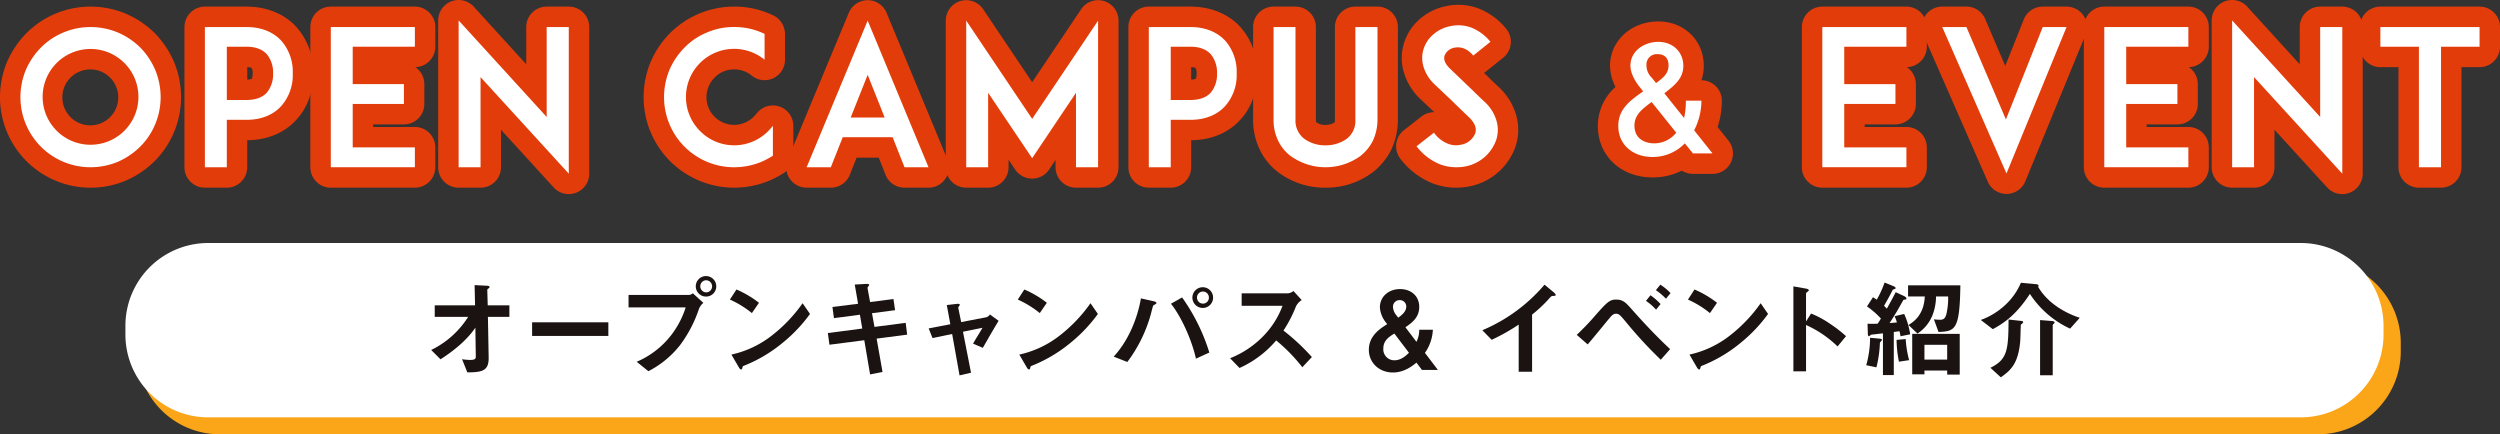
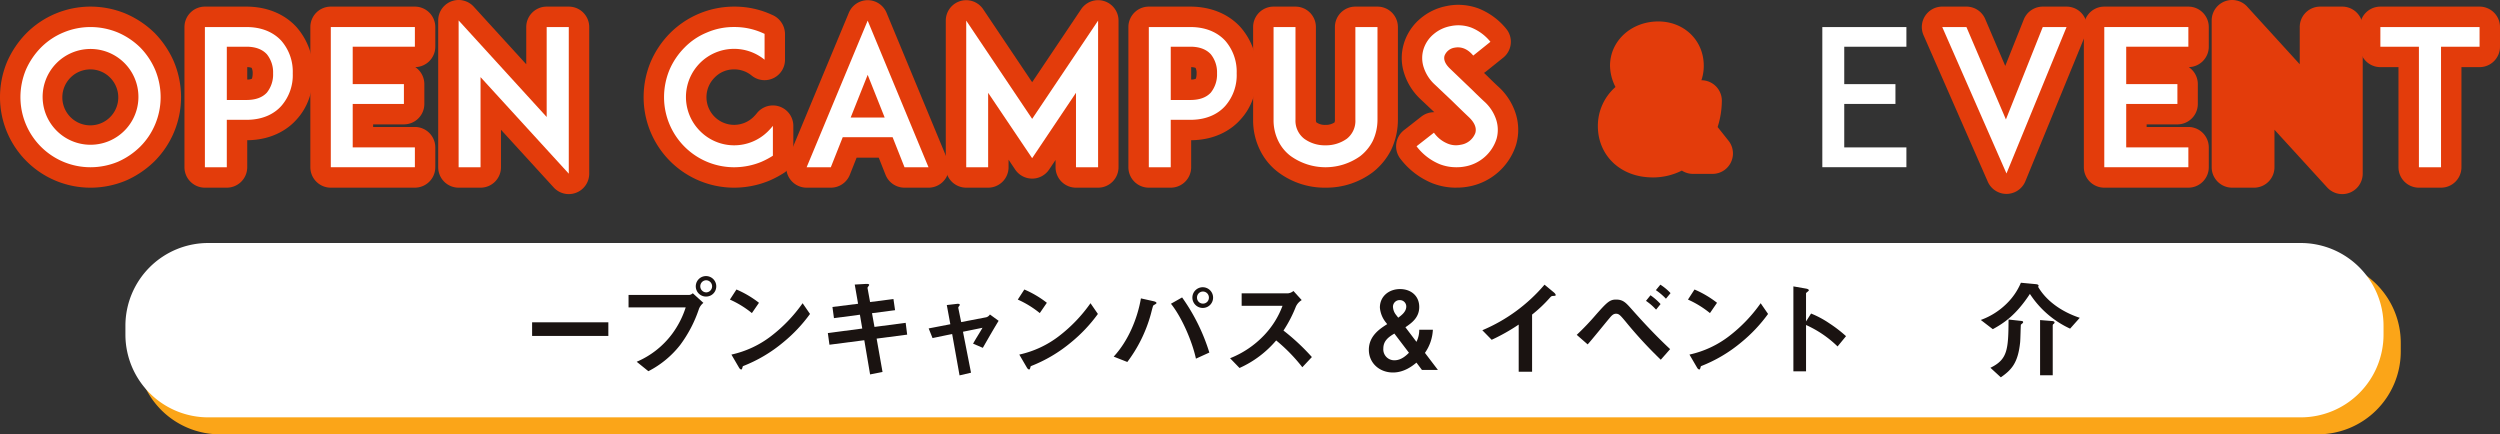
<svg xmlns="http://www.w3.org/2000/svg" id="event_title_01" width="802.864" height="139.48" viewBox="0 0 802.864 139.48">
  <rect x="0" y="0" width="802.864" height="139.48" fill="#333333" stroke="none" />
  <defs>
    <clipPath id="clip-path">
      <rect id="長方形_764" data-name="長方形 764" width="802.864" height="139.48" fill="none" />
    </clipPath>
  </defs>
  <g id="グループ_997" data-name="グループ 997" transform="translate(0 0)" clip-path="url(#clip-path)">
    <path id="パス_1176" data-name="パス 1176" d="M719.385,92.061H45.63A26.622,26.622,0,0,1,19.009,65.438V62.691A26.622,26.622,0,0,1,45.63,36.07H719.385a26.622,26.622,0,0,1,26.621,26.621v2.747a26.622,26.622,0,0,1-26.621,26.623" transform="translate(24.99 47.419)" fill="#fba518" />
    <path id="パス_1177" data-name="パス 1177" d="M716,89.707H43.989A26.589,26.589,0,0,1,17.4,63.119V60.3A26.589,26.589,0,0,1,43.989,33.716H716A26.589,26.589,0,0,1,742.585,60.3v2.815A26.589,26.589,0,0,1,716,89.707" transform="translate(22.876 44.324)" fill="#fff" />
-     <path id="パス_1178" data-name="パス 1178" d="M78.042,49.748l.241,13.085c.069,4.34-2.169,4.717-6.851,4.752l-1.69-4.233a17.682,17.682,0,0,0,2.618.238c1.412,0,1.789-.343,1.789-1.032l-.137-9.33c-2.789,4.1-7.023,7.472-11.191,10.159l-3-3a28.9,28.9,0,0,0,11.881-10.64H60.962V46.063H73.911l-.139-6.506,4,.206c.206,0,.792.032.792.447,0,.1-.035.206-.275.38-.38.275-.449.343-.449.516l.139,4.958h6.958v3.685Z" transform="translate(78.65 52.003)" fill="#1a1311" />
    <rect id="長方形_763" data-name="長方形 763" width="24.484" height="4.375" transform="translate(170.885 103.508)" fill="#1a1311" />
    <path id="パス_1179" data-name="パス 1179" d="M109.831,48.809a41.184,41.184,0,0,1-6.06,11.64,30.717,30.717,0,0,1-10.194,8.4l-3.754-3.03A27.739,27.739,0,0,0,101.258,56.8a28.979,28.979,0,0,0,4.3-8.437H87.208v-4H106.7a1.974,1.974,0,0,0,1.139-.551l3.407,3.1a4.554,4.554,0,0,0-1.412,1.891m2.308-3.923a3.29,3.29,0,1,1,3.236-3.308,3.265,3.265,0,0,1-3.236,3.308m0-5.236a1.917,1.917,0,0,0-1.893,1.928,1.949,1.949,0,0,0,1.893,1.965,1.947,1.947,0,0,0,0-3.893" transform="translate(114.647 50.36)" fill="#1a1311" />
    <path id="パス_1180" data-name="パス 1180" d="M108.332,47.743a31.287,31.287,0,0,0-7.06-4.34l2.1-3.236a32.154,32.154,0,0,1,7.231,4.268Zm10.087,9.367a46.375,46.375,0,0,1-12.981,7.678c-.174.481-.243,1.067-.516,1.067-.208,0-.518-.206-.759-.653l-2.41-4.134a32.227,32.227,0,0,0,12.774-5.956A48.124,48.124,0,0,0,124.62,44.574l2.375,3.444a48.452,48.452,0,0,1-8.576,9.092" transform="translate(133.136 52.805)" fill="#1a1311" />
    <path id="パス_1181" data-name="パス 1181" d="M130.527,56.96l1.893,10.708-3.993.794-1.861-10.985-11.191,1.447-.516-3.754,11.055-1.444-.757-4.444-8.335,1.1L116.34,46.8l8.231-1.032L123.5,39.6l3.613-.206c.757-.035,1.035.067,1.035.345,0,.137-.586.759-.553.93l.829,4.546,7.506-.965.519,3.581-7.407.965.794,4.407,10.02-1.31.481,3.789Z" transform="translate(150.998 51.784)" fill="#1a1311" />
    <path id="パス_1182" data-name="パス 1182" d="M146.239,56.291l-3.134-1.342c.583-1,.687-1.208,1.653-2.789.655-1.069.722-1.171,1.377-2.308l-6.268,1.275,2.583,13.152-3.685.861L136.39,51.847l-6.3,1.31-1.241-3.1,6.958-1.342-1.136-6.166,3.271-.377c.171-.035.9-.069.9.31,0,.067,0,.139-.275.481-.069.1-.241.345-.206.518l.928,4.544,8.06-1.548a2.044,2.044,0,0,0,1.169-.9l2.791,2.032c-1.516,2.514-2.687,4.509-5.062,8.678" transform="translate(169.388 55.414)" fill="#1a1311" />
    <path id="パス_1183" data-name="パス 1183" d="M148.274,47.743a31.289,31.289,0,0,0-7.06-4.34l2.1-3.236a32.153,32.153,0,0,1,7.231,4.268Zm10.087,9.367a46.375,46.375,0,0,1-12.98,7.678c-.174.481-.243,1.067-.516,1.067-.208,0-.518-.206-.759-.653l-2.41-4.134a32.227,32.227,0,0,0,12.774-5.956,48.122,48.122,0,0,0,10.092-10.539l2.375,3.444a48.453,48.453,0,0,1-8.576,9.092" transform="translate(185.646 52.805)" fill="#1a1311" />
    <path id="パス_1184" data-name="パス 1184" d="M168.053,45.193c-.1.1-.724.412-.829.549-.134.139-.687,2.481-.824,2.928a45.357,45.357,0,0,1-7.506,15.186l-4.375-1.722c4.752-5.132,7.645-12.328,8.747-18.7l4.166.93c.1.032.829.2.829.551,0,.137-.1.206-.208.275m12.879,17.6c-1.2-5.581-4.578-13.362-8.025-17.633l3.583-2.03a61.965,61.965,0,0,1,8.747,17.7ZM183.17,46.5a3.324,3.324,0,1,1,3.271-3.34,3.3,3.3,0,0,1-3.271,3.34m0-5.268a1.916,1.916,0,0,0-1.893,1.928,1.911,1.911,0,1,0,3.821,0,1.924,1.924,0,0,0-1.928-1.928" transform="translate(203.137 52.392)" fill="#1a1311" />
    <path id="パス_1185" data-name="パス 1185" d="M193.875,64.857a54.347,54.347,0,0,0-8.4-8.608A33.272,33.272,0,0,1,173.7,65.1l-3.03-3.134a30.539,30.539,0,0,0,10.985-7.437,27.567,27.567,0,0,0,5.854-9.4H174.386v-4h14.842a3.281,3.281,0,0,0,1.792-.757l2.65,2.926a4.784,4.784,0,0,0-1.861,2.065,41.446,41.446,0,0,1-3.993,7.715,68.85,68.85,0,0,1,9.124,8.506Z" transform="translate(224.365 53.078)" fill="#1a1311" />
    <path id="パス_1186" data-name="パス 1186" d="M206.967,66.072l-1.757-2.342c-1.134.93-3.856,3.171-7.541,3.171-4.34,0-7.747-3.032-7.747-7.3,0-4.546,3.72-6.854,5.888-8.229l-.345-.449a8.754,8.754,0,0,1-2-4.889c0-3.583,2.893-5.925,6.474-5.925,3.412,0,6.164,2.1,6.164,5.752,0,3.444-2.477,5.166-4.442,6.509l3.546,4.685a8.637,8.637,0,0,0,.9-3.893h4.375a14.1,14.1,0,0,1-2.548,7.439l4.166,5.474ZM198.118,54.4c-1.722,1.032-3.546,2.238-3.546,4.787a3.5,3.5,0,0,0,3.613,3.787c2.171,0,3.824-1.618,4.615-2.412Zm1.238-5.1c.93-.69,2.583-1.861,2.583-3.583a2.05,2.05,0,0,0-2.065-2.065,2.124,2.124,0,0,0-2.206,2.169,4.5,4.5,0,0,0,.863,2.412Z" transform="translate(249.679 52.725)" fill="#1a1311" />
    <path id="パス_1187" data-name="パス 1187" d="M228.394,43.112c-.518.037-.586.1-1.067.62a44.046,44.046,0,0,1-5.682,5.372V67.46h-4.3V52.309a61.943,61.943,0,0,1-8.678,4.889l-3-3.065A53.458,53.458,0,0,0,225.64,39.5l3,2.481c.137.1.586.549.586.824,0,.243-.137.275-.826.31" transform="translate(270.378 51.924)" fill="#1a1311" />
    <path id="パス_1188" data-name="パス 1188" d="M245.759,63.6A137.27,137.27,0,0,1,234.4,51.275c-1.653-1.965-2.067-2.447-3.032-2.447-.893,0-1.479.69-2.132,1.481-1,1.171-5.787,7.094-6.958,8.367l-3.511-3.065a82.986,82.986,0,0,0,6.231-6.541c3.548-4,4.409-4.789,6.407-4.789,2.238,0,3.134,1,4.923,3,3.96,4.477,8.057,8.849,12.432,12.913Zm-1.514-16.082a18.1,18.1,0,0,0-3.238-2.824l1.447-1.792a18.975,18.975,0,0,1,3.238,2.824Zm3.169-3.514a20.253,20.253,0,0,0-3.236-2.752l1.444-1.757a16.523,16.523,0,0,1,3.273,2.72Z" transform="translate(287.595 51.925)" fill="#1a1311" />
    <path id="パス_1189" data-name="パス 1189" d="M241.257,47.743a31.287,31.287,0,0,0-7.06-4.34l2.1-3.236a32.154,32.154,0,0,1,7.231,4.268Zm10.087,9.367a46.374,46.374,0,0,1-12.981,7.678c-.174.481-.243,1.067-.516,1.067-.208,0-.518-.206-.759-.653l-2.41-4.134a32.227,32.227,0,0,0,12.774-5.956,48.124,48.124,0,0,0,10.092-10.539l2.375,3.444a48.453,48.453,0,0,1-8.576,9.092" transform="translate(307.885 52.805)" fill="#1a1311" />
    <path id="パス_1190" data-name="パス 1190" d="M263.013,59.021a35.132,35.132,0,0,0-10.124-6.888V67.008h-4.065V39.735l4.132.722c.1.037.829.139.829.553,0,.208-.9.757-.9.928V51l1.618-2.546a30.714,30.714,0,0,1,5.854,3.132,42.436,42.436,0,0,1,5.372,4.132Z" transform="translate(327.114 52.237)" fill="#1a1311" />
-     <path id="パス_1191" data-name="パス 1191" d="M263.715,58.036a1.088,1.088,0,0,0-.412.93,36.268,36.268,0,0,1-1.1,7.472l-3.271-.687a32.809,32.809,0,0,0,1.238-8.816l2.96.278c.623.067.829.134.829.41,0,.174-.206.38-.243.414m6.236-1.586c-.1-.549-.208-1.134-.347-1.618-.032,0-1.618.243-1.824.243V68.917H264.3V55.522c-.963.1-2.479.275-2.685.31-1.032.1-1.067.069-1.275.241-.171.139-.447.377-.549.377-.276,0-.345-.549-.345-.757l-.1-3.271c1.032.067,1.928.035,3.236,0,.31-.414.757-1.136,1.067-1.653a25.776,25.776,0,0,0-4.477-3.891l1.928-2.963c.516.31.93.62,1.206.792a30.62,30.62,0,0,0,2.514-5.509l2.856,1.171c.139.067.69.275.69.62,0,.171-.1.241-.275.275-.653.241-.653.241-.792.551-.826,1.653-1.722,3.271-2.65,4.856a12.2,12.2,0,0,1,.893.928c1-1.789,1.928-3.479,2.859-5.3l2.722,1.275c.275.139.722.414.722.757a.272.272,0,0,1-.313.31c-.583.1-.653.1-.757.31-1.72,3.065-2.375,4.236-4.338,7.266,1.481-.1,1.687-.137,2.342-.208a16.607,16.607,0,0,0-.725-2l3.067-.722a24.729,24.729,0,0,1,1.928,6.541Zm-.518,8.164a37.35,37.35,0,0,1-.757-6.993l2.928-.275a33.967,33.967,0,0,0,1.1,6.787Zm12.707-9.539-1.479-4.065a14.394,14.394,0,0,0,1.96.137c.725,0,1.551-.032,2.032-1.72a22.841,22.841,0,0,0,.586-5.752h-3.891a17.121,17.121,0,0,1-1.136,6.025,12.808,12.808,0,0,1-4.821,5.891L272.5,52.837c1.377-.861,4.96-3,5.236-9.161h-5.372V40.095h16.8c-.206,14.256-1.62,14.774-7.025,14.98m2.789,13.7V67.47h-7.3v1.208H273.7V55.693h15.256V68.78Zm0-9.573h-7.3v4.754h7.3Z" transform="translate(340.401 51.532)" fill="#1a1311" />
    <path id="パス_1192" data-name="パス 1192" d="M303.509,53.969A30.7,30.7,0,0,1,290.6,42.812c-4.375,6.68-8.231,9.33-11.916,11.328l-3.856-2.96a22.844,22.844,0,0,0,8.4-5.338,20.414,20.414,0,0,0,4.479-6.613l4.752.447c.412.037.928.139.928.518a.3.3,0,0,1-.171.31c2.546,4.407,7.367,7.988,13.395,9.985Zm-15.186-1.826c-.069.1-.516.449-.618.551-.069.139-.139,4.789-.243,5.685-.687,6.645-2.789,8.849-6.2,11.224l-3.342-3.065c5.442-2.653,5.784-5.68,5.821-15.494l3.752.412c.69.069.928.1.928.449a.306.306,0,0,1-.1.238m9.884.31a.6.6,0,0,0-.275.414V68.949h-4.062V51.214l3.821.31c.1,0,.826.069.826.447a.631.631,0,0,1-.31.481" transform="translate(361.295 51.572)" fill="#1a1311" />
    <path id="パス_1193" data-name="パス 1193" d="M29.074,59.064A29.061,29.061,0,0,1,0,29.992a29.489,29.489,0,0,1,2.254-11.3A30.581,30.581,0,0,1,8.472,9.461,29.077,29.077,0,0,1,29.074.918a29.46,29.46,0,0,1,11.3,2.257A30.419,30.419,0,0,1,49.6,9.329a30.5,30.5,0,0,1,6.245,9.263,29.612,29.612,0,0,1,2.3,11.4A29.156,29.156,0,0,1,49.668,50.53a30.543,30.543,0,0,1-9.194,6.238,29.632,29.632,0,0,1-11.4,2.3m0-37.983a8.982,8.982,0,1,0,6.277,2.629,8.833,8.833,0,0,0-6.277-2.629" transform="translate(0 1.207)" fill="#e33c0b" />
    <path id="パス_1194" data-name="パス 1194" d="M32.155,59.064A6.564,6.564,0,0,1,25.593,52.5V7.48A6.563,6.563,0,0,1,32.155.918H45.5c6.511,0,12.221,2.338,16.08,6.578A21.611,21.611,0,0,1,66.93,22.347c0,5.953-1.866,11.106-5.4,14.9-2.081,2.359-7.048,6.5-15.779,6.581V52.5a6.564,6.564,0,0,1-6.562,6.562Zm13.6-34.727a3.16,3.16,0,0,0,1.5-.271,5.278,5.278,0,0,0,.243-1.72,3.666,3.666,0,0,0-.329-1.757,4.04,4.04,0,0,0-1.412-.236Z" transform="translate(33.646 1.207)" fill="#e33c0b" />
    <path id="パス_1195" data-name="パス 1195" d="M49.624,59.064A6.565,6.565,0,0,1,43.06,52.5V7.48A6.563,6.563,0,0,1,49.624.918h27A6.565,6.565,0,0,1,83.187,7.48v6.31a6.562,6.562,0,0,1-6.435,6.56,6.557,6.557,0,0,1,2.914,5.456v6.37a6.564,6.564,0,0,1-6.56,6.562H63.223v.831h13.4a6.566,6.566,0,0,1,6.564,6.562V52.5a6.566,6.566,0,0,1-6.564,6.562Z" transform="translate(56.608 1.207)" fill="#e33c0b" />
    <path id="パス_1196" data-name="パス 1196" d="M102.737,62.336A6.562,6.562,0,0,1,97.89,60.2L80.961,41.673V53.709A6.563,6.563,0,0,1,74.4,60.271H67.36A6.561,6.561,0,0,1,60.8,53.709V6.562A6.562,6.562,0,0,1,72.209,2.141l16.864,18.5V8.687a6.563,6.563,0,0,1,6.562-6.562h7.1A6.564,6.564,0,0,1,109.3,8.687V55.774a6.564,6.564,0,0,1-6.56,6.562" transform="translate(79.928 0)" fill="#e33c0b" />
    <path id="パス_1197" data-name="パス 1197" d="M118.373,59.064A29.064,29.064,0,0,1,89.3,29.99a29.488,29.488,0,0,1,2.257-11.3,29.643,29.643,0,0,1,6.28-9.3A29.074,29.074,0,0,1,118.373.918a28.517,28.517,0,0,1,11.411,2.3c.065.025.785.347.785.347a6.74,6.74,0,0,1,4.136,6.1v8.314a6.559,6.559,0,0,1-10.728,5.067,8.714,8.714,0,0,0-5.6-1.963,8.525,8.525,0,0,0-6.233,2.579,8.885,8.885,0,1,0,12.518,12.612,13.8,13.8,0,0,0,1.03-1.155,6.562,6.562,0,0,1,11.687,4.1V48.8a6.562,6.562,0,0,1-3.058,5.548,32.494,32.494,0,0,1-4.558,2.423,29.576,29.576,0,0,1-11.386,2.291" transform="translate(117.396 1.207)" fill="#e33c0b" />
    <path id="パス_1198" data-name="パス 1198" d="M147.076,60.237a6.566,6.566,0,0,1-6.1-4.146l-2.178-5.5h-7.1l-2.18,5.5a6.566,6.566,0,0,1-6.1,4.146h-7.766a6.56,6.56,0,0,1-6.057-9.083l19.6-47.087a6.567,6.567,0,0,1,6.06-4.041h0a6.565,6.565,0,0,1,6.055,4.048l19.536,47.087a6.56,6.56,0,0,1-6.06,9.076Z" transform="translate(143.405 0.034)" fill="#e33c0b" />
    <path id="パス_1199" data-name="パス 1199" d="M173.037,60.237a6.564,6.564,0,0,1-6.562-6.562v-2.34l-2.067,3.083a6.555,6.555,0,0,1-5.442,2.907h-.007a6.571,6.571,0,0,1-5.444-2.9l-2.129-3.166v2.414a6.564,6.564,0,0,1-6.562,6.562h-7.039a6.563,6.563,0,0,1-6.562-6.562V6.588a6.561,6.561,0,0,1,12.008-3.657l15.728,23.436L174.69,2.931A6.561,6.561,0,0,1,186.7,6.588V53.675a6.563,6.563,0,0,1-6.562,6.562Z" transform="translate(172.511 0.034)" fill="#e33c0b" />
    <path id="パス_1200" data-name="パス 1200" d="M163.121,59.064a6.564,6.564,0,0,1-6.562-6.562V7.48A6.563,6.563,0,0,1,163.121.918H176.47c6.511,0,12.221,2.338,16.08,6.578A21.611,21.611,0,0,1,197.9,22.347c0,5.953-1.866,11.106-5.4,14.9-2.081,2.359-7.048,6.5-15.779,6.581V52.5a6.564,6.564,0,0,1-6.562,6.562Zm13.6-34.727a3.161,3.161,0,0,0,1.5-.271,5.281,5.281,0,0,0,.243-1.72,3.666,3.666,0,0,0-.329-1.757,4.041,4.041,0,0,0-1.412-.236Z" transform="translate(205.819 1.207)" fill="#e33c0b" />
    <path id="パス_1201" data-name="パス 1201" d="M197.112,59.064a24.821,24.821,0,0,1-15.186-4.958,19.743,19.743,0,0,1-5.886-7.178,21.578,21.578,0,0,1-2.176-9.717V7.48A6.563,6.563,0,0,1,180.426.918h7.039a6.563,6.563,0,0,1,6.562,6.562V37.212c0,.752.16.875.222.924a4.831,4.831,0,0,0,2.863.766A5.058,5.058,0,0,0,200,38.112a2.053,2.053,0,0,0,.134-.9V7.48A6.561,6.561,0,0,1,206.7.918h7.1a6.563,6.563,0,0,1,6.562,6.562V37.212a22.518,22.518,0,0,1-2.141,9.647c-.035.074-.072.148-.109.222a21.222,21.222,0,0,1-5.784,7,24.845,24.845,0,0,1-15.214,4.979" transform="translate(228.569 1.207)" fill="#e33c0b" />
    <path id="パス_1202" data-name="パス 1202" d="M213.072,59.388a21.061,21.061,0,0,1-7.745-1.428,24.506,24.506,0,0,1-10.24-7.84,6.562,6.562,0,0,1,1.139-9.2l5.583-4.365a6.545,6.545,0,0,1,4.041-1.4c.042,0,.086,0,.13,0l-4.453-4.2a19.356,19.356,0,0,1-5.215-8.219,16.014,16.014,0,0,1-.143-9.546,16.781,16.781,0,0,1,5.365-8.141,18.3,18.3,0,0,1,8.356-3.986,17.922,17.922,0,0,1,3.761-.4,18.937,18.937,0,0,1,6.437,1.139,21.812,21.812,0,0,1,8.958,6.541,6.558,6.558,0,0,1-.949,9.3l-5.52,4.428a6.12,6.12,0,0,1-.643.456l1.083,1.037c1.139,1.141,2.412,2.356,3.34,3.227a19.731,19.731,0,0,1,5.717,8.7,17.144,17.144,0,0,1,.153,10.136,19.675,19.675,0,0,1-15.152,13.381,20.6,20.6,0,0,1-4,.366" transform="translate(254.652 0.883)" fill="#e33c0b" />
    <path id="パス_1203" data-name="パス 1203" d="M239.248,53.063c-10.171,0-17.552-6.942-17.552-16.506a16.59,16.59,0,0,1,5.659-12.527A15.453,15.453,0,0,1,225.6,17.2c0-7.972,6.81-14.221,15.506-14.221,8.323,0,14.6,6.115,14.6,14.221a14.1,14.1,0,0,1-.766,4.666h.009a6.557,6.557,0,0,1,6.56,6.687,28.083,28.083,0,0,1-1.352,8.333l3.5,4.4a6.563,6.563,0,0,1-5.136,10.645h-6.28a6.56,6.56,0,0,1-3.571-1.058,20.614,20.614,0,0,1-9.416,2.2" transform="translate(291.451 3.91)" fill="#e33c0b" />
-     <path id="パス_1204" data-name="パス 1204" d="M256.566,59.064A6.564,6.564,0,0,1,250,52.5V7.48A6.563,6.563,0,0,1,256.566.918h27a6.563,6.563,0,0,1,6.562,6.562v6.31a6.56,6.56,0,0,1-6.432,6.56,6.56,6.56,0,0,1,2.912,5.456v6.37a6.562,6.562,0,0,1-6.56,6.562h-9.881v.831h13.4a6.564,6.564,0,0,1,6.562,6.562V52.5a6.564,6.564,0,0,1-6.562,6.562Z" transform="translate(328.666 1.207)" fill="#e33c0b" />
    <path id="パス_1205" data-name="パス 1205" d="M293.835,61.066a6.562,6.562,0,0,1-6.009-3.926L267.2,10.114a6.561,6.561,0,0,1,6.009-9.2h7.766A6.563,6.563,0,0,1,287,4.9l6.437,15.066L299.391,5.05A6.562,6.562,0,0,1,305.485.918h7.645A6.561,6.561,0,0,1,319.2,9.971L299.9,56.995a6.561,6.561,0,0,1-5.99,4.069c-.028,0-.053,0-.079,0" transform="translate(350.54 1.207)" fill="#e33c0b" />
    <path id="パス_1206" data-name="パス 1206" d="M295.686,59.064a6.564,6.564,0,0,1-6.562-6.562V7.48A6.563,6.563,0,0,1,295.686.918h27a6.563,6.563,0,0,1,6.562,6.562v6.31a6.56,6.56,0,0,1-6.432,6.56,6.56,6.56,0,0,1,2.912,5.456v6.37a6.562,6.562,0,0,1-6.56,6.562h-9.881v.831h13.4a6.564,6.564,0,0,1,6.562,6.562V52.5a6.564,6.564,0,0,1-6.562,6.562Z" transform="translate(380.094 1.207)" fill="#e33c0b" />
    <path id="パス_1207" data-name="パス 1207" d="M348.8,62.336a6.562,6.562,0,0,1-4.847-2.136L327.024,41.673V53.709a6.563,6.563,0,0,1-6.562,6.562h-7.039a6.561,6.561,0,0,1-6.562-6.562V6.562a6.562,6.562,0,0,1,11.411-4.421l16.865,18.5V8.687A6.563,6.563,0,0,1,341.7,2.125h7.1a6.564,6.564,0,0,1,6.562,6.562V55.774a6.564,6.564,0,0,1-6.56,6.562" transform="translate(403.412 0)" fill="#e33c0b" />
    <path id="パス_1208" data-name="パス 1208" d="M346.371,59.064a6.564,6.564,0,0,1-6.562-6.562V20.352h-5.817a6.563,6.563,0,0,1-6.562-6.562V7.48A6.563,6.563,0,0,1,333.992.918h31.856A6.563,6.563,0,0,1,372.41,7.48v6.31a6.563,6.563,0,0,1-6.562,6.562h-5.817V52.5a6.563,6.563,0,0,1-6.562,6.562Z" transform="translate(430.453 1.207)" fill="#e33c0b" />
    <path id="パス_1209" data-name="パス 1209" d="M16.607,47.018A22.5,22.5,0,0,1,2.835,26.265a22.991,22.991,0,0,1,1.759-8.8A23.74,23.74,0,0,1,9.45,10.306a22.137,22.137,0,0,1,7.157-4.794,22.481,22.481,0,0,1,8.74-1.759,23.017,23.017,0,0,1,8.8,1.759A23.536,23.536,0,0,1,41.3,10.306a23.55,23.55,0,0,1,4.8,7.162,22.991,22.991,0,0,1,1.759,8.8A22.475,22.475,0,0,1,46.1,35a22.151,22.151,0,0,1-4.8,7.161,23.691,23.691,0,0,1-7.157,4.856,23.015,23.015,0,0,1-8.8,1.757,22.479,22.479,0,0,1-8.74-1.757M14.424,15.342a15.382,15.382,0,1,0,10.923-4.551,15.384,15.384,0,0,0-10.923,4.551" transform="translate(3.727 4.934)" fill="#fff" />
    <path id="パス_1210" data-name="パス 1210" d="M34.374,3.753h7.4c5.946,0,9.4,2.428,11.226,4.43A15.093,15.093,0,0,1,56.643,18.62,14.989,14.989,0,0,1,53,29.057c-1.822,2.06-5.28,4.488-11.226,4.488h-6.31v15.23H28.428V3.753ZM50.331,18.62a9.266,9.266,0,0,0-2-6.129c-1.458-1.576-3.643-2.426-6.555-2.426h-6.31v17.11h6.31q4.368,0,6.555-2.366a9.324,9.324,0,0,0,2-6.189" transform="translate(37.373 4.934)" fill="#fff" />
    <path id="パス_1211" data-name="パス 1211" d="M52.934,22.078H69.378v6.37H52.934V42.4H72.9v6.372h-27V3.753h27v6.312H52.934Z" transform="translate(60.336 4.933)" fill="#fff" />
    <path id="パス_1212" data-name="パス 1212" d="M70.672,21.04V49.982H63.633V2.835L91.908,33.842V4.96h7.1V52.047Z" transform="translate(83.654 3.727)" fill="#fff" />
    <path id="パス_1213" data-name="パス 1213" d="M127.085,45.076a26.192,26.192,0,0,1-3.641,1.942,23,23,0,0,1-8.8,1.759A22.5,22.5,0,0,1,92.134,26.265a22.991,22.991,0,0,1,1.759-8.8,22.983,22.983,0,0,1,4.856-7.159,21.209,21.209,0,0,1,7.159-4.8,21.468,21.468,0,0,1,8.738-1.759,21.964,21.964,0,0,1,8.8,1.759c.3.123.667.306.972.426v8.314a15.464,15.464,0,0,0-20.693,22.936,15.384,15.384,0,0,0,21.846,0,20.808,20.808,0,0,0,1.516-1.7Z" transform="translate(121.123 4.934)" fill="#fff" />
    <path id="パス_1214" data-name="パス 1214" d="M139.527,40.3h-16.02l-3.824,9.647h-7.766l19.6-47.087,19.536,47.087h-7.705Zm-2.548-6.312-5.46-13.714-5.463,13.714Z" transform="translate(147.132 3.762)" fill="#fff" />
    <path id="パス_1215" data-name="パス 1215" d="M169.31,49.948V26.042L155.232,47.036,141.1,26.042V49.948h-7.039V2.861l21.174,31.553L176.409,2.861V49.948Z" transform="translate(176.238 3.761)" fill="#fff" />
    <path id="パス_1216" data-name="パス 1216" d="M165.34,3.753h7.4c5.946,0,9.4,2.428,11.226,4.43a15.093,15.093,0,0,1,3.641,10.437,14.989,14.989,0,0,1-3.641,10.437c-1.822,2.06-5.28,4.488-11.226,4.488h-6.31v15.23h-7.039V3.753ZM181.3,18.62a9.266,9.266,0,0,0-2-6.129c-1.458-1.576-3.643-2.426-6.555-2.426h-6.31v17.11h6.31q4.368,0,6.555-2.366a9.324,9.324,0,0,0,2-6.189" transform="translate(209.546 4.934)" fill="#fff" />
    <path id="パス_1217" data-name="パス 1217" d="M182.222,45.194a13.3,13.3,0,0,1-4-4.854,15.145,15.145,0,0,1-1.518-6.858V3.753h7.039V33.482a7.32,7.32,0,0,0,2.791,6.131,11.264,11.264,0,0,0,6.856,2.123,11.526,11.526,0,0,0,6.856-2.123,7.278,7.278,0,0,0,2.731-6.131V3.753h7.1V33.482a16.009,16.009,0,0,1-1.516,6.858,14.657,14.657,0,0,1-4.007,4.854,19.192,19.192,0,0,1-22.327,0" transform="translate(232.296 4.934)" fill="#fff" />
    <path id="パス_1218" data-name="パス 1218" d="M222.207,40.059a13.04,13.04,0,0,1-10.134,8.8,13.944,13.944,0,0,1-2.729.241,14.567,14.567,0,0,1-5.34-.972,17.806,17.806,0,0,1-7.465-5.763L202.123,38a10.064,10.064,0,0,0,4.43,3.521,6.935,6.935,0,0,0,4.127.363,5.956,5.956,0,0,0,4.731-3.764c.606-2.06-.787-3.884-2.062-5.1-2-1.882-5.277-5.095-5.523-5.34l-5.52-5.217a12.826,12.826,0,0,1-3.458-5.4,9.63,9.63,0,0,1-.123-5.7,10.261,10.261,0,0,1,3.338-5.037,11.719,11.719,0,0,1,5.4-2.548,12,12,0,0,1,6.675.484,15.18,15.18,0,0,1,6.127,4.553l-5.52,4.428c-2.305-2.789-4.671-2.789-5.946-2.548a4.131,4.131,0,0,0-3.278,2.609c-.241.852-.181,2.245,1.7,4.067l7.525,7.219c1.093,1.093,2.426,2.368,3.4,3.278a13.482,13.482,0,0,1,3.944,5.886,10.65,10.65,0,0,1,.12,6.31" transform="translate(258.38 4.609)" fill="#fff" />
-     <path id="パス_1219" data-name="パス 1219" d="M248.511,41.633,245.893,38.4a14.223,14.223,0,0,1-10.372,4.377c-6.326,0-10.99-3.949-10.99-9.944,0-5.139,3.238-7.849,7.992-11.133l-1-1.236c-.859-1.046-3.095-4.044-3.095-6.993,0-4.8,4.477-7.659,8.946-7.659,5,0,8.041,3.567,8.041,7.659,0,4-2.62,6.185-6.092,8.849l6.331,7.946a23.977,23.977,0,0,0,.569-5.569h5a20.859,20.859,0,0,1-2.333,9.518l5.9,7.421ZM235.236,25.125c-3.046,2.236-5.516,4.139-5.516,7.562,0,4.474,3.659,5.71,6.324,5.71a9.021,9.021,0,0,0,7.09-3.426Zm1.428-6.09c2.333-1.713,4-3.044,4-5.662s-1.567-3.615-3.423-3.615a3.341,3.341,0,0,0-3.666,3.615,5.483,5.483,0,0,0,1.618,3.854Z" transform="translate(295.178 7.637)" fill="#fff" />
    <path id="パス_1220" data-name="パス 1220" d="M259.878,22.078h16.443v6.37H259.878V42.4h19.961v6.372h-27V3.753h27v6.312H259.878Z" transform="translate(332.393 4.933)" fill="#fff" />
    <path id="パス_1221" data-name="パス 1221" d="M289.925,33.425,301.758,3.753H309.4L290.108,50.778,269.477,3.753h7.766Z" transform="translate(354.266 4.934)" fill="#fff" />
    <path id="パス_1222" data-name="パス 1222" d="M299,22.078h16.443v6.37H299V42.4h19.962v6.372h-27V3.753h27v6.312H299Z" transform="translate(383.821 4.933)" fill="#fff" />
-     <path id="パス_1223" data-name="パス 1223" d="M316.735,21.04V49.982H309.7V2.835l28.276,31.007V4.96h7.1V52.047Z" transform="translate(407.14 3.727)" fill="#fff" />
    <path id="パス_1224" data-name="パス 1224" d="M362.122,10.065H349.743V48.777h-7.1V10.065H330.265V3.753h31.856Z" transform="translate(434.181 4.933)" fill="#fff" />
  </g>
</svg>